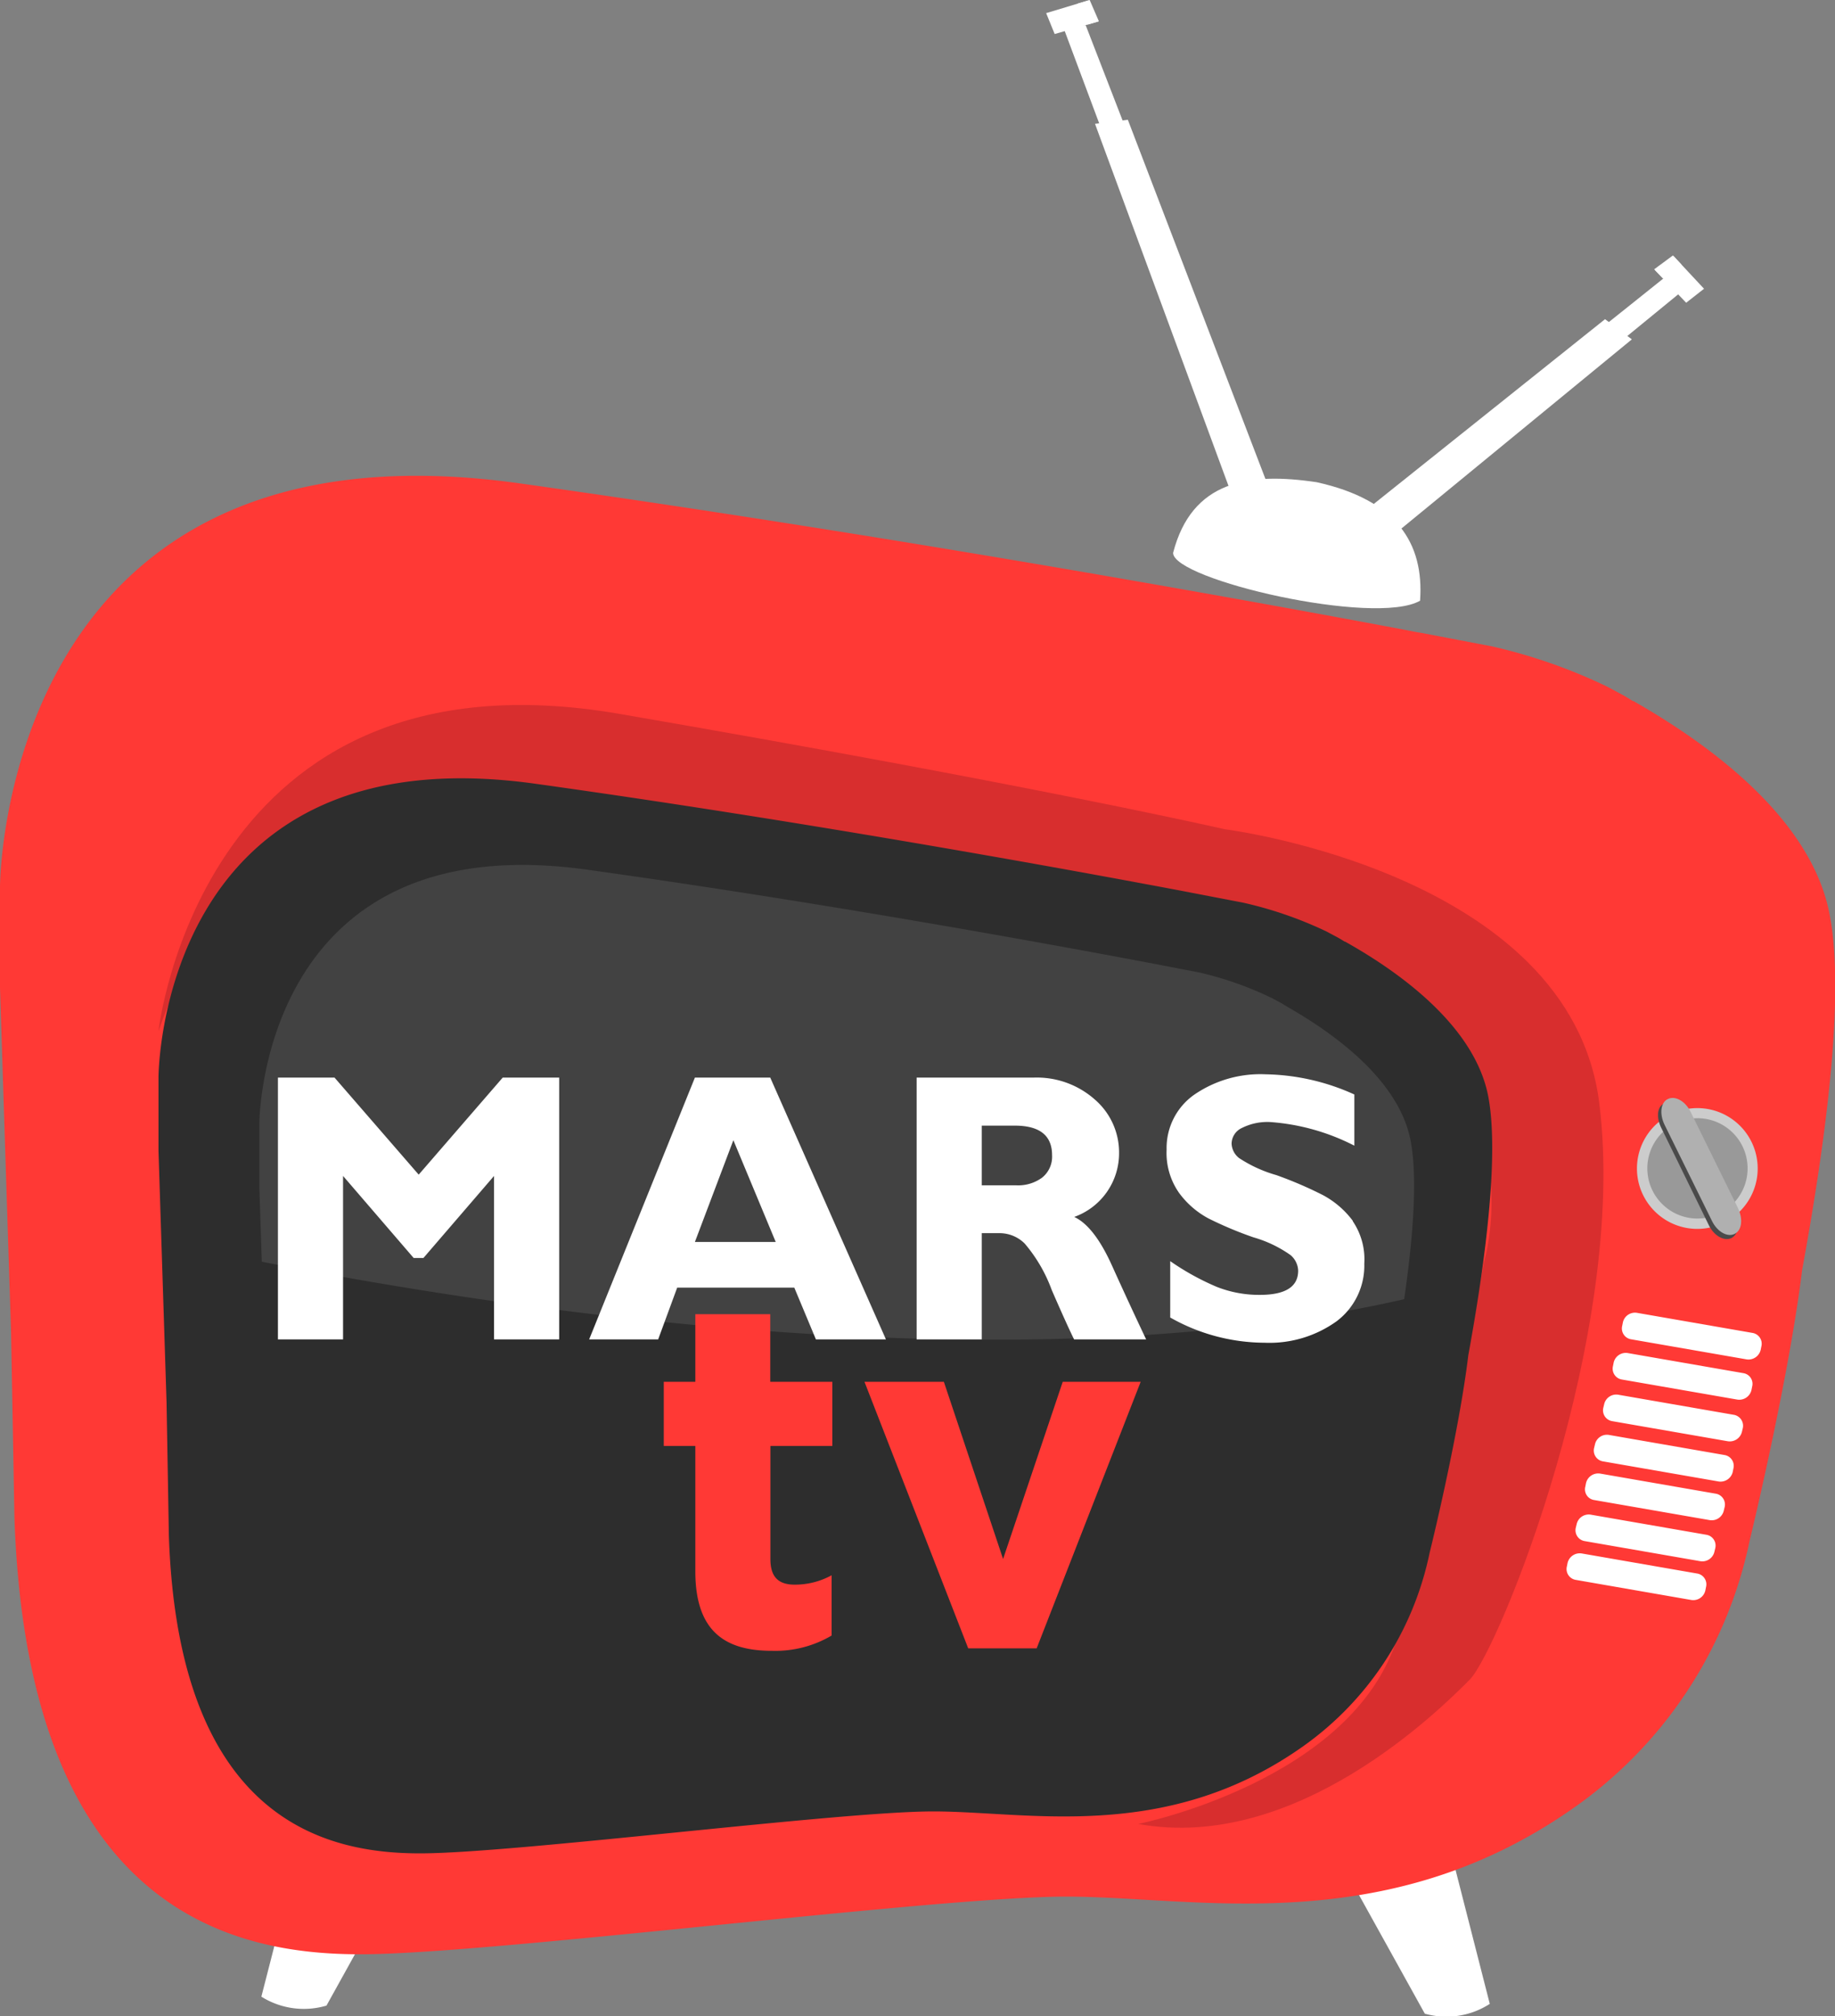
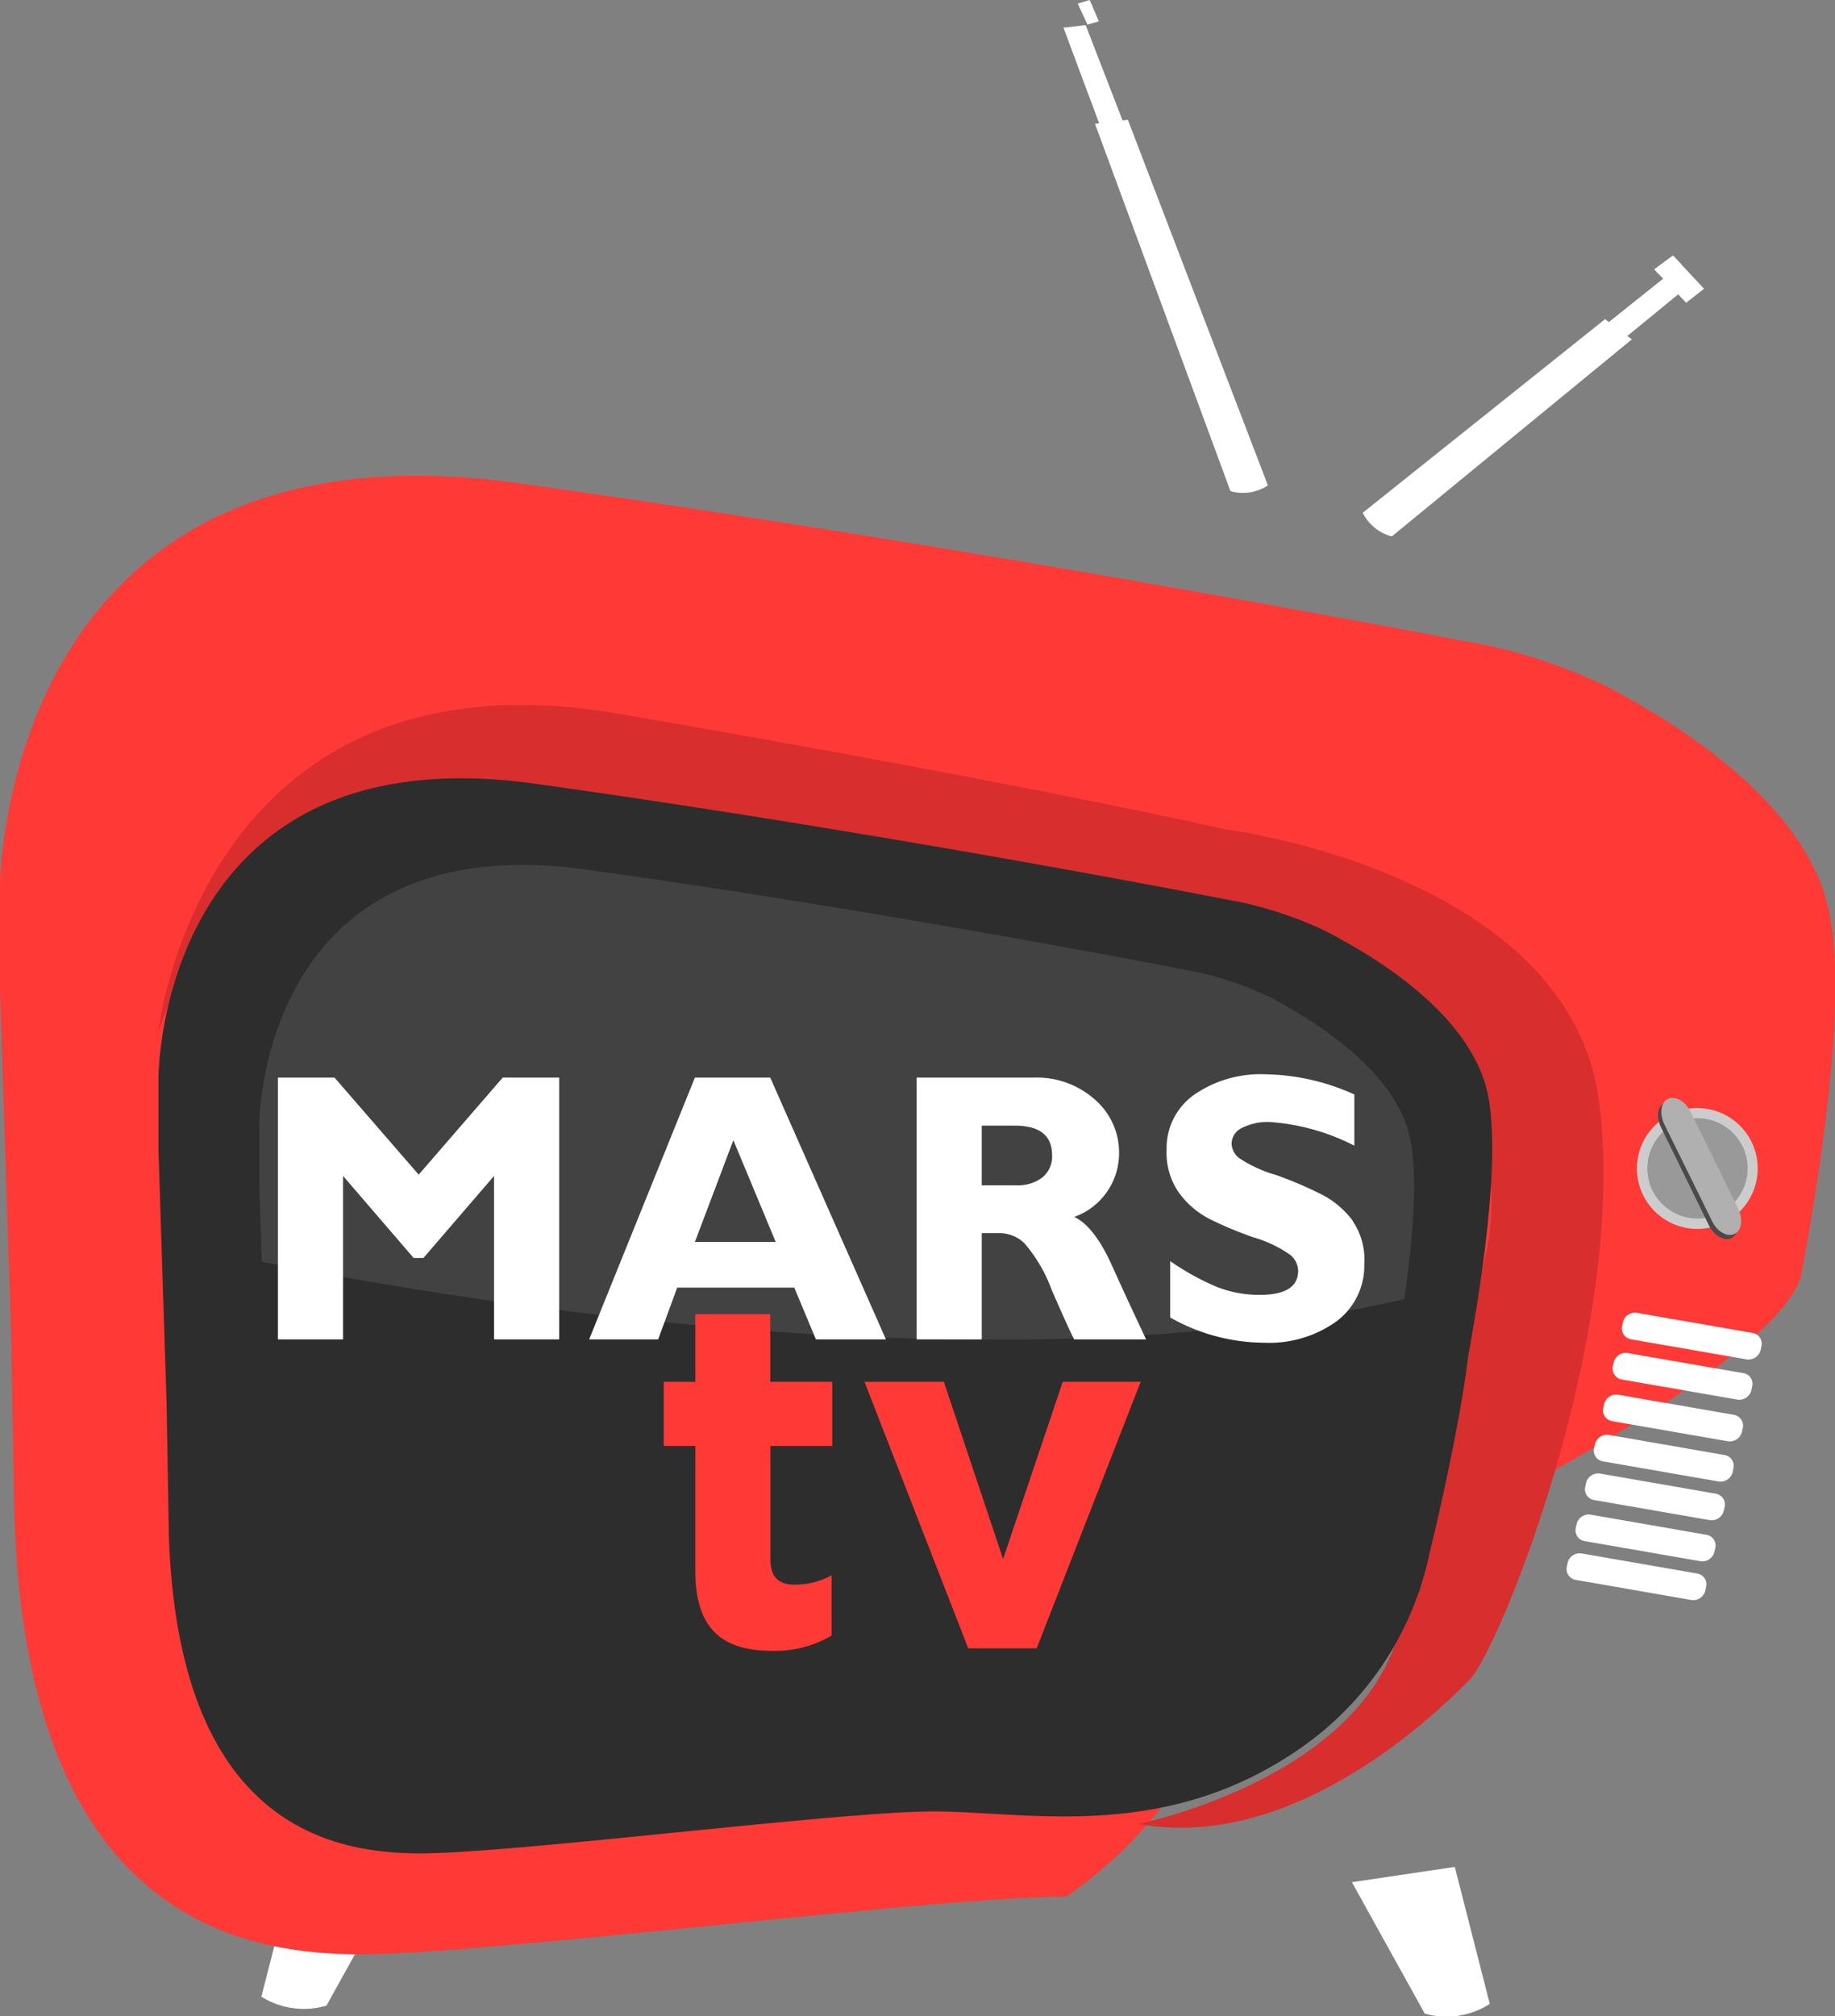
<svg xmlns="http://www.w3.org/2000/svg" viewBox="0 0 127.36 139.86">
  <rect x="0" y="0" width="127.36" height="139.86" fill="#808080" stroke="none" />
  <defs>
    <style>.cls-1,.cls-5,.cls-6{fill:#fff;}.cls-1,.cls-10,.cls-7,.cls-9{fill-rule:evenodd;}.cls-2{fill:#ff3935;}.cls-3{fill:#d82e2e;}.cls-4{fill:#2d2d2d;}.cls-5{opacity:0.1;}.cls-7{fill:#ccc;}.cls-8{fill:#999;}.cls-9{fill:#4a4a4a;}.cls-10{fill:#b0b0b0;}</style>
  </defs>
  <title>MarsTV</title>
  <g id="Layer_2" data-name="Layer 2">
    <g id="Layer_1-2" data-name="Layer 1">
      <path class="cls-1" d="M18.14,138.5,20.58,129l7.14,1-5.06,9.12A5.54,5.54,0,0,1,18.14,138.5Z" />
      <path class="cls-1" d="M103.4,139l-2.43-9.5-7.14,1.06,5.06,9.12A5.54,5.54,0,0,0,103.4,139Z" />
-       <path class="cls-2" d="M125.08,88.09c1.57-8.58,3-18.86,1.92-24.58-1.21-6.67-8.3-11.86-13.7-14.92l.07.07s-.21-.14-.61-.38l-1.19-.64a37.63,37.63,0,0,0-8-2.8l-4.87-.93c-.33-.05-.64-.11-.92-.17C85.06,41.34,60.77,37,36,33.52c-36-5-36,28-36,28v7l.77,24L1,105.2v0c.9,27.7,15.54,30.36,24,30.36,9,0,40-4,49-4s22,3,35-6a30.09,30.09,0,0,0,12.43-18.66h0S124.14,95.77,125.08,88.09Z" />
+       <path class="cls-2" d="M125.08,88.09c1.57-8.58,3-18.86,1.92-24.58-1.21-6.67-8.3-11.86-13.7-14.92l.07.07s-.21-.14-.61-.38l-1.19-.64a37.63,37.63,0,0,0-8-2.8l-4.87-.93c-.33-.05-.64-.11-.92-.17C85.06,41.34,60.77,37,36,33.52c-36-5-36,28-36,28v7l.77,24L1,105.2v0c.9,27.7,15.54,30.36,24,30.36,9,0,40-4,49-4a30.09,30.09,0,0,0,12.43-18.66h0S124.14,95.77,125.08,88.09Z" />
      <path class="cls-3" d="M11,71.52s3-27,32-22,42,8,42,8,24,3,26,19-7,38-9,40-12,12-23,10c0,0,15-3,18-13s6-26,6-26,5-16-16-23-50-9-50-9S18,51.52,11,71.52Z" />
      <path class="cls-4" d="M101.91,94c1.14-6.23,2.15-13.71,1.4-17.86-.88-4.85-6-8.62-10-10.85l.05.05s-.15-.1-.44-.27l-.86-.46a27.35,27.35,0,0,0-5.8-2l-3.54-.68-.67-.13c-9.27-1.75-26.93-4.93-44.93-7.44C11,50.74,11,74.73,11,74.73v5.09l.56,17.46.16,9.21v0c.66,20.14,11.3,22.07,17.44,22.07,6.54,0,29.07-2.91,35.62-2.91s16,2.18,25.44-4.36a21.87,21.87,0,0,0,9-13.56h0S101.23,99.63,101.91,94Z" />
      <path class="cls-5" d="M97.46,90.12c.6-4.15.94-8.3.46-10.92-.76-4.2-5.22-7.46-8.62-9.39l0,0L89,69.62l-.75-.4a23.67,23.67,0,0,0-5-1.76l-3.06-.59-.58-.11c-8-1.51-23.31-4.27-38.9-6.44C18,57.18,18,77.95,18,77.95v4.41l.17,5.16C34.69,90.78,70.27,96.33,97.46,90.12Z" />
      <path class="cls-1" d="M104.58,28l11.14-8.9,1.23.93-11,9A2.08,2.08,0,0,1,104.58,28Z" />
      <path class="cls-1" d="M94.58,35.57,111.4,22.14l1.86,1.4L96.6,37.21A3.16,3.16,0,0,1,94.58,35.57Z" />
      <polygon class="cls-1" points="117.03 21 114.86 18.73 116.16 17.77 118.27 20.03 117.03 21" />
      <polygon class="cls-1" points="115.39 19.28 114.81 18.68 116.11 17.72 116.71 18.36 115.39 19.28" />
      <path class="cls-1" d="M80.49,15,75.35,1.74l-1.54.18,5,13.38A2.11,2.11,0,0,0,80.49,15Z" />
      <path class="cls-1" d="M88,33.67,78.28,8.31,76,8.59,85.4,34.07A3.15,3.15,0,0,0,88,33.67Z" />
-       <polygon class="cls-1" points="73.2 2.36 76.22 1.49 75.57 0.02 72.61 0.91 73.2 2.36" />
      <polygon class="cls-1" points="75.48 1.71 76.27 1.48 75.63 0 74.8 0.25 75.48 1.71" />
-       <path class="cls-1" d="M81.42,38.35c0,1.86,14,5.11,17.14,3.32.29-4-1.64-7-7.17-8.22C86.66,32.74,82.72,33.34,81.42,38.35Z" />
      <path class="cls-6" d="M29.06,81.48l-5.84-6.73H19.29V92.91h4.52V81.57l4.9,5.69h.68l4.9-5.69V92.91h4.52V74.75H34.89Zm19.17-6.73L40.89,92.91h4.79L47,89.32h8.13l1.5,3.59h4.86L53.46,74.75Zm0,11.4,2.67-7.06,2.94,7.06Zm26.31-1.73A4.69,4.69,0,0,0,77.67,80,4.85,4.85,0,0,0,76,76.28a6.07,6.07,0,0,0-4.29-1.53H63.62V92.91h4.52V85.54h1.3a2.47,2.47,0,0,1,1.68.72A10.54,10.54,0,0,1,73,89.49q1.1,2.52,1.55,3.42h5q-1.15-2.42-2.38-5.14T74.55,84.41Zm-2.2-2.74a2.81,2.81,0,0,1-1.81.54H68.14V78.08h2.29q2.59,0,2.59,2.05A1.86,1.86,0,0,1,72.35,81.67Zm21.55,3a6.28,6.28,0,0,0-2.09-1.79,27.56,27.56,0,0,0-3.22-1.38A9.33,9.33,0,0,1,86,80.33a1.34,1.34,0,0,1-.52-1,1.22,1.22,0,0,1,.72-1.09,3.94,3.94,0,0,1,1.94-.41A15.14,15.14,0,0,1,94,79.47V75.92a15.46,15.46,0,0,0-6.15-1.4,8.11,8.11,0,0,0-5,1.44,4.52,4.52,0,0,0-1.88,3.78,4.82,4.82,0,0,0,.86,3,6.08,6.08,0,0,0,2.05,1.78A26,26,0,0,0,87,85.83a8.48,8.48,0,0,1,2.57,1.23,1.48,1.48,0,0,1,.53,1.08q0,1.68-2.66,1.68a8,8,0,0,1-3-.56,17.78,17.78,0,0,1-3.22-1.78v3.91a13.36,13.36,0,0,0,6.55,1.75,8,8,0,0,0,5-1.49,4.83,4.83,0,0,0,1.92-4A4.7,4.7,0,0,0,93.89,84.71Z" />
      <path class="cls-2" d="M48.26,109v-8.7H46.07V95.85h2.19V91.16h5.2v4.69h4.31v4.45H53.47v7.84c0,1.2.51,1.78,1.68,1.78a5.29,5.29,0,0,0,2.57-.65v4.18a7.67,7.67,0,0,1-4.11,1.06C50.42,114.52,48.26,113.25,48.26,109Z" />
      <path class="cls-2" d="M60,95.85h5.51l4.11,12.29,4.14-12.29h5.41l-7.22,18.49H67.2Z" />
      <path class="cls-7" d="M113.63,80.69a4.19,4.19,0,1,0,4.54-3.81A4.19,4.19,0,0,0,113.63,80.69Z" />
      <circle class="cls-8" cx="117.81" cy="81.06" r="3.48" transform="translate(-6.6 10.54) rotate(-4.99)" />
      <path class="cls-9" d="M115.3,78.23,118.61,85c.36.73,1.06,1.12,1.56.88h0c.49-.25.6-1,.25-1.77l-3.31-6.71c-.36-.73-1.05-1.13-1.55-.88h0C115,76.71,114.94,77.51,115.3,78.23Z" />
      <path class="cls-10" d="M115.52,78l3.31,6.71c.36.73,1.06,1.13,1.56.88h0c.5-.24.6-1,.25-1.76l-3.31-6.72c-.36-.73-1.06-1.12-1.56-.88h0C115.27,76.45,115.16,77.24,115.52,78Z" />
      <path class="cls-1" d="M109.37,109.59a.76.76,0,0,1-.62-.93l.05-.25a.87.87,0,0,1,1-.65l8,1.39a.76.76,0,0,1,.61.93l-.05.25a.86.86,0,0,1-1,.65Zm.62-2.69a.76.76,0,0,1-.62-.93l.06-.25a.86.86,0,0,1,1-.65l8,1.39a.76.76,0,0,1,.62.93l-.06.25a.86.86,0,0,1-1,.65Zm.65-2.85a.75.75,0,0,1-.61-.93l.05-.25a.87.87,0,0,1,1-.65l8,1.39a.76.76,0,0,1,.62.93l-.06.25a.86.86,0,0,1-1,.65Zm.62-2.68a.76.76,0,0,1-.62-.93l.06-.25a.85.85,0,0,1,1-.65l8,1.39a.76.76,0,0,1,.61.93l-.05.25a.87.87,0,0,1-1,.65Zm.64-2.79a.76.76,0,0,1-.62-.93l.06-.25a.86.86,0,0,1,1-.65l8,1.39a.77.77,0,0,1,.62.93l-.06.25a.87.87,0,0,1-1,.65Zm.66-2.89a.76.76,0,0,1-.61-.93l.05-.25a.86.86,0,0,1,1-.65l8,1.39a.75.75,0,0,1,.61.93l-.05.25a.87.87,0,0,1-1,.65Zm.64-2.79a.76.76,0,0,1-.61-.93l.05-.25a.86.86,0,0,1,1-.65l8,1.39a.76.76,0,0,1,.61.93l-.05.25a.87.87,0,0,1-1,.65Z" />
    </g>
  </g>
</svg>